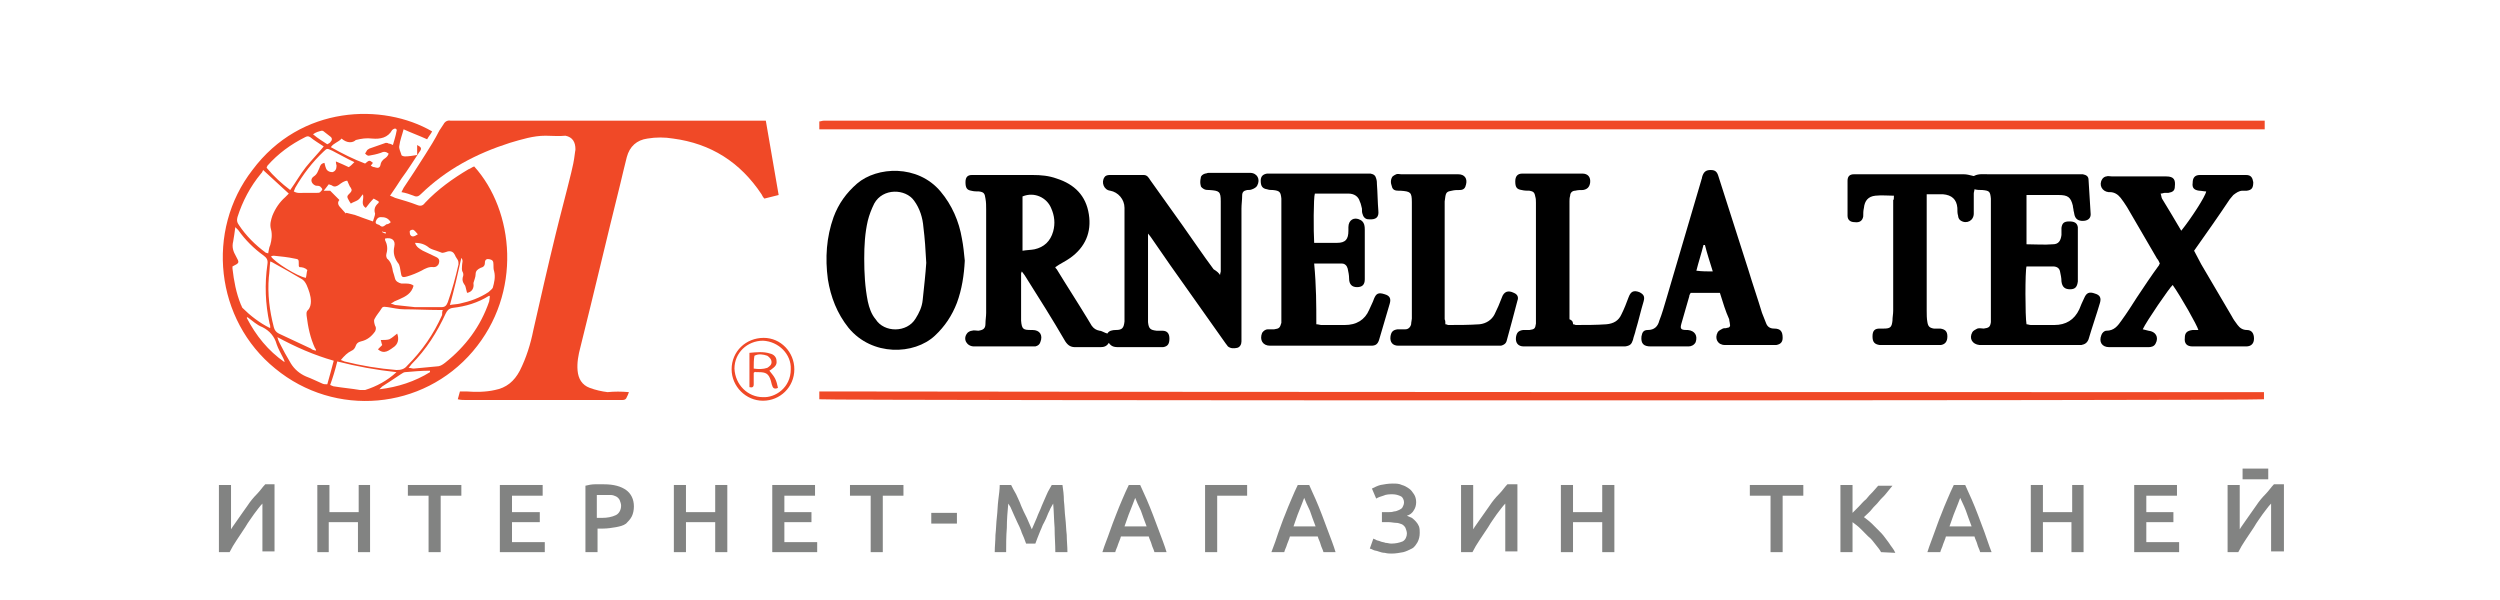
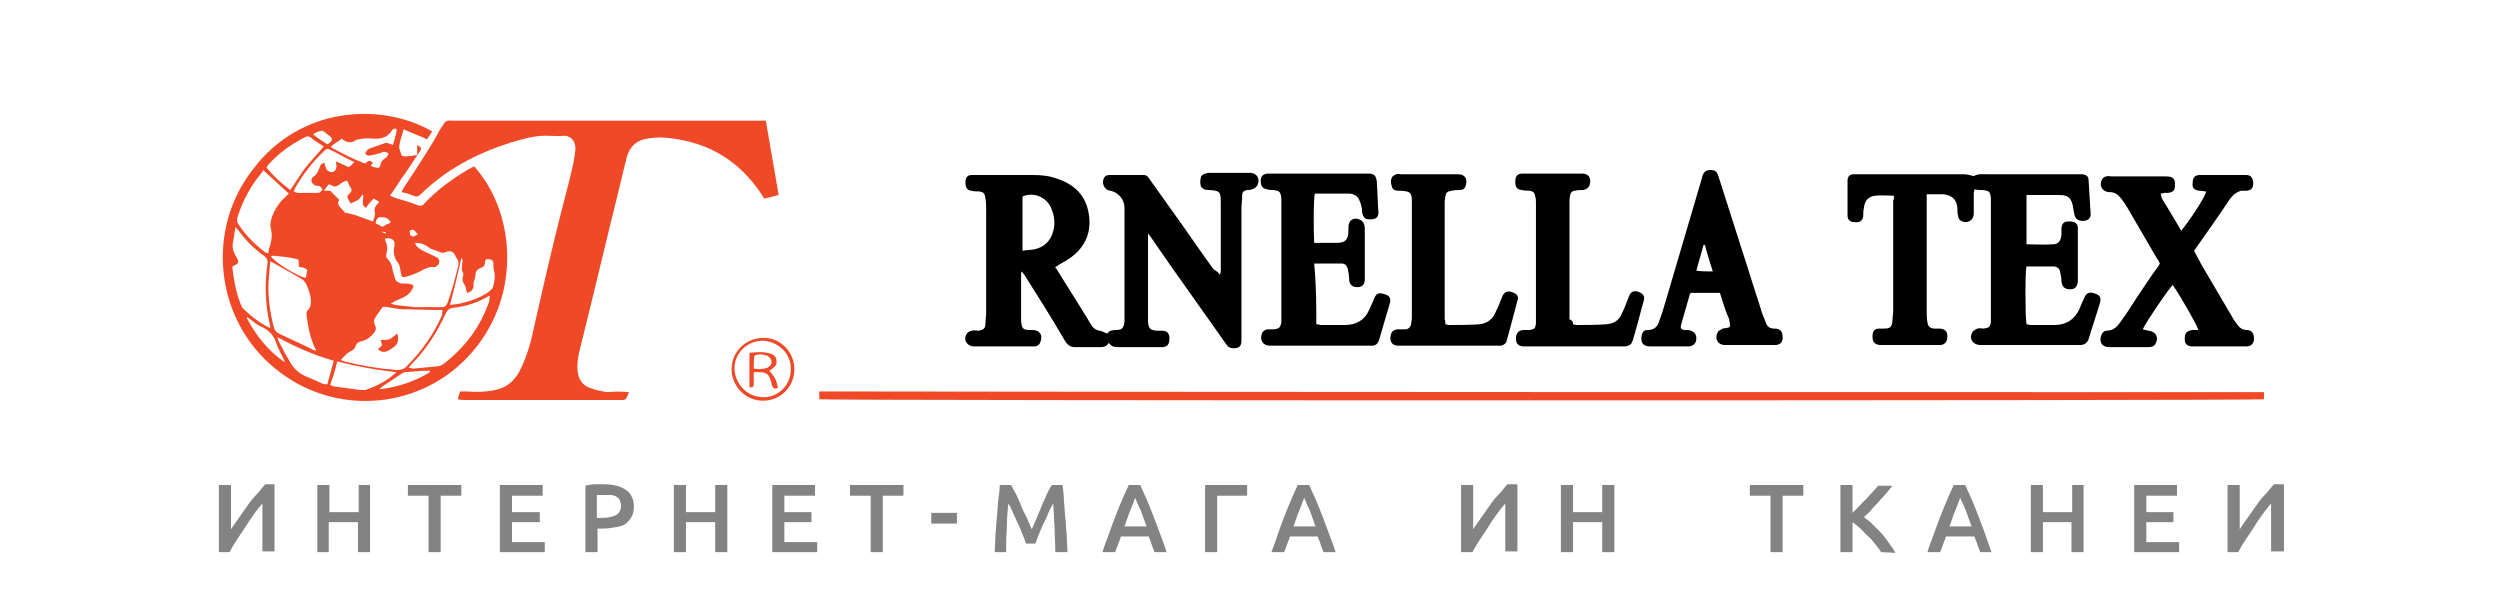
<svg xmlns="http://www.w3.org/2000/svg" width="350px" height="84px" viewBox="0 0 349 84" version="1.1">
  <g id="surface1">
    <path style=" stroke:none;fill-rule:nonzero;fill:rgb(50.98%,51.373%,50.98%);fill-opacity:1;" d="M 49.613 67.898 L 51.309 67.898 L 51.309 77.301 L 49.613 77.301 L 49.613 73.102 L 45.523 73.102 L 45.523 77.301 L 43.926 77.301 L 43.926 67.898 L 45.621 67.898 L 45.621 71.699 L 49.715 71.699 L 49.715 67.898 Z M 49.613 67.898 " />
    <path style=" stroke:none;fill-rule:nonzero;fill:rgb(50.98%,51.373%,50.98%);fill-opacity:1;" d="M 64.09 67.898 L 64.09 69.398 L 61.195 69.398 L 61.195 77.301 L 59.5 77.301 L 59.5 69.398 L 56.602 69.398 L 56.602 67.898 Z M 64.09 67.898 " />
    <path style=" stroke:none;fill-rule:nonzero;fill:rgb(50.98%,51.373%,50.98%);fill-opacity:1;" d="M 69.48 77.301 L 69.48 67.898 L 75.473 67.898 L 75.473 69.398 L 71.18 69.398 L 71.18 71.699 L 75.07 71.699 L 75.07 73.102 L 71.18 73.102 L 71.18 75.898 L 75.77 75.898 L 75.77 77.301 Z M 69.48 77.301 " />
    <path style=" stroke:none;fill-rule:nonzero;fill:rgb(50.98%,51.373%,50.98%);fill-opacity:1;" d="M 84.055 67.801 C 85.453 67.801 86.453 68.102 87.152 68.602 C 87.848 69.102 88.246 69.898 88.246 70.898 C 88.246 71.398 88.148 71.898 87.949 72.301 C 87.746 72.699 87.453 73 87.152 73.301 C 86.75 73.602 86.25 73.699 85.75 73.801 C 85.156 73.898 84.555 74 83.957 74 L 83.156 74 L 83.156 77.301 L 81.461 77.301 L 81.461 68 C 81.859 67.898 82.359 67.801 82.758 67.801 C 83.156 67.801 83.656 67.801 84.055 67.801 Z M 84.156 69.301 C 83.754 69.301 83.355 69.301 83.055 69.301 L 83.055 72.5 L 83.855 72.5 C 84.457 72.5 85.156 72.398 85.75 72.102 C 86.152 71.898 86.453 71.398 86.453 70.801 C 86.453 70.5 86.352 70.301 86.25 70 C 86.152 69.801 85.953 69.602 85.75 69.5 C 85.551 69.398 85.25 69.301 85.055 69.301 C 84.754 69.301 84.457 69.301 84.156 69.301 Z M 84.156 69.301 " />
    <path style=" stroke:none;fill-rule:nonzero;fill:rgb(50.98%,51.373%,50.98%);fill-opacity:1;" d="M 99.629 67.898 L 101.324 67.898 L 101.324 77.301 L 99.629 77.301 L 99.629 73.102 L 95.535 73.102 L 95.535 77.301 L 93.84 77.301 L 93.84 67.898 L 95.535 67.898 L 95.535 71.699 L 99.629 71.699 Z M 99.629 67.898 " />
    <path style=" stroke:none;fill-rule:nonzero;fill:rgb(50.98%,51.373%,50.98%);fill-opacity:1;" d="M 107.617 77.301 L 107.617 67.898 L 113.605 67.898 L 113.605 69.398 L 109.312 69.398 L 109.312 71.699 L 113.105 71.699 L 113.105 73.102 L 109.312 73.102 L 109.312 75.898 L 113.906 75.898 L 113.906 77.301 Z M 107.617 77.301 " />
    <path style=" stroke:none;fill-rule:nonzero;fill:rgb(50.98%,51.373%,50.98%);fill-opacity:1;" d="M 125.984 67.898 L 125.984 69.398 L 123.09 69.398 L 123.09 77.301 L 121.395 77.301 L 121.395 69.398 L 118.496 69.398 L 118.496 67.898 Z M 125.984 67.898 " />
    <path style=" stroke:none;fill-rule:nonzero;fill:rgb(50.98%,51.373%,50.98%);fill-opacity:1;" d="M 129.879 71.801 L 133.469 71.801 L 133.469 73.301 L 129.879 73.301 Z M 129.879 71.801 " />
    <path style=" stroke:none;fill-rule:nonzero;fill:rgb(50.98%,51.373%,50.98%);fill-opacity:1;" d="M 141.059 67.898 C 141.258 68.301 141.457 68.699 141.758 69.199 C 141.957 69.699 142.254 70.199 142.453 70.801 C 142.652 71.301 142.953 71.898 143.254 72.5 L 143.953 74.102 L 144.648 72.5 C 144.852 71.898 145.148 71.398 145.352 70.801 C 145.551 70.301 145.852 69.699 146.051 69.199 C 146.25 68.699 146.551 68.301 146.746 67.898 L 148.246 67.898 C 148.348 68.602 148.445 69.301 148.445 70.102 C 148.547 70.898 148.547 71.699 148.645 72.5 C 148.746 73.301 148.746 74.102 148.844 74.898 C 148.844 75.699 148.941 76.5 148.941 77.301 L 147.246 77.301 C 147.246 76.199 147.145 75.102 147.145 73.898 C 147.047 72.699 147.047 71.602 146.945 70.5 L 146.551 71.199 C 146.449 71.5 146.25 71.801 146.148 72.102 C 146.051 72.398 145.852 72.801 145.648 73.199 C 145.449 73.5 145.352 73.898 145.148 74.301 L 144.75 75.301 L 144.449 76.102 L 143.152 76.102 L 142.855 75.301 C 142.754 75 142.555 74.699 142.453 74.301 C 142.355 74 142.152 73.602 141.957 73.199 C 141.758 72.801 141.656 72.5 141.457 72.102 L 141.059 71.199 C 140.957 70.898 140.758 70.699 140.656 70.5 C 140.559 71.602 140.457 72.699 140.457 73.898 C 140.359 75.102 140.359 76.199 140.359 77.301 L 138.762 77.301 C 138.762 76.5 138.863 75.699 138.863 74.898 C 138.961 74.102 138.961 73.199 139.062 72.398 C 139.16 71.602 139.16 70.801 139.262 70 C 139.363 69.199 139.461 68.5 139.461 67.898 Z M 141.059 67.898 " />
    <path style=" stroke:none;fill-rule:nonzero;fill:rgb(50.98%,51.373%,50.98%);fill-opacity:1;" d="M 161.121 77.301 C 161.023 76.898 160.824 76.602 160.723 76.199 C 160.621 75.801 160.422 75.5 160.324 75.102 L 156.43 75.102 C 156.332 75.5 156.129 75.898 156.031 76.199 C 155.93 76.602 155.73 76.898 155.633 77.301 L 153.836 77.301 C 154.133 76.301 154.535 75.398 154.836 74.5 C 155.133 73.699 155.434 72.801 155.73 72.102 C 156.031 71.301 156.332 70.602 156.629 69.898 C 156.93 69.199 157.23 68.5 157.531 67.898 L 159.125 67.898 C 159.426 68.602 159.727 69.199 160.027 69.898 C 160.324 70.602 160.621 71.301 160.922 72.102 C 161.223 72.898 161.523 73.699 161.824 74.5 C 162.121 75.301 162.52 76.301 162.82 77.301 Z M 158.426 69.699 C 158.227 70.199 158.027 70.801 157.73 71.5 C 157.43 72.199 157.23 72.898 156.93 73.699 L 160.027 73.699 C 159.727 72.898 159.426 72.102 159.227 71.5 C 158.828 70.699 158.625 70.199 158.426 69.699 Z M 158.426 69.699 " />
    <path style=" stroke:none;fill-rule:nonzero;fill:rgb(50.98%,51.373%,50.98%);fill-opacity:1;" d="M 169.906 77.301 L 168.211 77.301 L 168.211 67.898 L 174.098 67.898 L 174.098 69.398 L 169.906 69.398 Z M 169.906 77.301 " />
    <path style=" stroke:none;fill-rule:nonzero;fill:rgb(50.98%,51.373%,50.98%);fill-opacity:1;" d="M 184.785 77.301 C 184.684 76.898 184.484 76.602 184.383 76.199 C 184.285 75.801 184.082 75.5 183.984 75.102 L 180.09 75.102 C 179.992 75.5 179.793 75.898 179.691 76.199 C 179.59 76.602 179.391 76.898 179.293 77.301 L 177.496 77.301 C 177.895 76.301 178.195 75.398 178.492 74.5 C 178.793 73.699 179.09 72.801 179.391 72.102 C 179.691 71.301 179.992 70.602 180.293 69.898 C 180.59 69.199 180.887 68.5 181.188 67.898 L 182.789 67.898 C 183.082 68.602 183.383 69.199 183.684 69.898 C 183.984 70.602 184.285 71.301 184.582 72.102 C 184.883 72.898 185.18 73.699 185.48 74.5 C 185.781 75.301 186.18 76.301 186.48 77.301 Z M 182.086 69.699 C 181.887 70.199 181.688 70.801 181.387 71.5 C 181.086 72.199 180.887 72.898 180.59 73.699 L 183.684 73.699 C 183.383 72.898 183.082 72.102 182.887 71.5 C 182.488 70.699 182.289 70.199 182.086 69.699 Z M 182.086 69.699 " />
-     <path style=" stroke:none;fill-rule:nonzero;fill:rgb(50.98%,51.373%,50.98%);fill-opacity:1;" d="M 193.867 71.699 C 194.168 71.699 194.363 71.699 194.664 71.602 C 194.863 71.602 195.164 71.5 195.363 71.398 C 195.562 71.301 195.766 71.199 195.863 71 C 195.965 70.801 196.062 70.602 196.062 70.301 C 196.062 70 195.863 69.602 195.664 69.5 C 195.266 69.301 194.863 69.199 194.465 69.199 C 194.066 69.199 193.566 69.199 193.168 69.398 C 192.867 69.5 192.469 69.602 192.168 69.801 L 191.57 68.398 C 191.973 68.199 192.367 68 192.77 67.898 C 193.27 67.801 193.867 67.699 194.465 67.699 C 194.965 67.699 195.363 67.699 195.766 67.898 C 196.164 68 196.465 68.199 196.762 68.398 C 197.059 68.602 197.262 68.898 197.461 69.199 C 197.66 69.5 197.762 69.898 197.762 70.301 C 197.762 70.699 197.66 71.102 197.461 71.398 C 197.262 71.801 196.859 72.102 196.465 72.199 C 196.66 72.301 196.961 72.398 197.16 72.5 C 197.559 72.801 197.961 73.199 198.16 73.699 C 198.262 74 198.262 74.301 198.262 74.602 C 198.262 75.102 198.16 75.5 197.961 75.898 C 197.762 76.199 197.559 76.602 197.16 76.801 C 196.762 77 196.363 77.199 195.965 77.301 C 195.465 77.398 194.863 77.5 194.363 77.5 C 194.066 77.5 193.77 77.5 193.367 77.398 C 193.066 77.398 192.77 77.301 192.469 77.199 C 192.27 77.102 191.973 77.102 191.773 77 C 191.57 76.898 191.371 76.801 191.273 76.801 L 191.773 75.398 C 191.871 75.5 192.066 75.5 192.168 75.602 C 192.367 75.699 192.566 75.699 192.77 75.801 C 192.969 75.898 193.27 75.898 193.469 76 C 193.77 76 193.969 76.102 194.266 76.102 C 194.863 76.102 195.363 76 195.863 75.801 C 196.266 75.602 196.465 75.102 196.465 74.699 C 196.465 74.398 196.363 74.199 196.266 73.898 C 196.164 73.699 195.965 73.5 195.766 73.398 C 195.465 73.301 195.266 73.199 194.965 73.199 C 194.664 73.199 194.266 73.102 193.969 73.102 L 192.969 73.102 L 192.969 71.699 Z M 193.867 71.699 " />
    <path style=" stroke:none;fill-rule:nonzero;fill:rgb(50.98%,51.373%,50.98%);fill-opacity:1;" d="M 204.047 77.301 L 204.047 67.898 L 205.746 67.898 L 205.746 74.102 C 206.043 73.602 206.445 73.102 206.844 72.5 C 207.246 71.898 207.645 71.398 208.039 70.801 C 208.441 70.199 208.84 69.699 209.34 69.199 C 209.84 68.699 210.141 68.199 210.535 67.801 L 211.938 67.801 L 211.938 77.199 L 210.238 77.199 L 210.238 70.5 C 209.84 70.898 209.441 71.5 209.039 72 C 208.641 72.602 208.242 73.102 207.844 73.801 C 207.445 74.398 207.043 75 206.645 75.602 C 206.246 76.199 205.945 76.699 205.645 77.301 Z M 204.047 77.301 " />
    <path style=" stroke:none;fill-rule:nonzero;fill:rgb(50.98%,51.373%,50.98%);fill-opacity:1;" d="M 223.812 67.898 L 225.512 67.898 L 225.512 77.301 L 223.812 77.301 L 223.812 73.102 L 219.723 73.102 L 219.723 77.301 L 218.023 77.301 L 218.023 67.898 L 219.723 67.898 L 219.723 71.699 L 223.812 71.699 Z M 223.812 67.898 " />
    <path style=" stroke:none;fill-rule:nonzero;fill:rgb(50.98%,51.373%,50.98%);fill-opacity:1;" d="M 251.965 67.898 L 251.965 69.398 L 249.07 69.398 L 249.07 77.301 L 247.375 77.301 L 247.375 69.398 L 244.477 69.398 L 244.477 67.898 Z M 251.965 67.898 " />
    <path style=" stroke:none;fill-rule:nonzero;fill:rgb(50.98%,51.373%,50.98%);fill-opacity:1;" d="M 262.848 77.301 C 262.648 76.898 262.352 76.602 262.051 76.199 C 261.75 75.801 261.449 75.398 261.051 75.102 C 260.652 74.699 260.352 74.398 259.953 74 C 259.656 73.699 259.254 73.398 258.855 73.102 L 258.855 77.301 L 257.16 77.301 L 257.16 67.898 L 258.855 67.898 L 258.855 71.801 C 259.156 71.5 259.453 71.199 259.754 70.898 C 260.055 70.602 260.352 70.199 260.75 69.898 C 261.051 69.5 261.352 69.199 261.652 68.898 C 261.949 68.602 262.152 68.301 262.445 68 L 264.445 68 C 264.148 68.398 263.848 68.699 263.547 69.102 C 263.246 69.5 262.848 69.801 262.547 70.199 C 262.25 70.602 261.852 70.898 261.551 71.301 C 261.25 71.699 260.852 72 260.449 72.398 C 260.852 72.699 261.25 73 261.652 73.398 C 262.051 73.801 262.445 74.199 262.848 74.602 C 263.246 75 263.547 75.5 263.945 76 C 264.246 76.5 264.648 76.898 264.844 77.398 Z M 262.848 77.301 " />
    <path style=" stroke:none;fill-rule:nonzero;fill:rgb(50.98%,51.373%,50.98%);fill-opacity:1;" d="M 276.723 77.301 C 276.625 76.898 276.422 76.602 276.324 76.199 C 276.223 75.801 276.027 75.5 275.926 75.102 L 271.93 75.102 C 271.832 75.5 271.633 75.898 271.531 76.199 C 271.434 76.602 271.234 76.898 271.137 77.301 L 269.336 77.301 C 269.637 76.301 270.035 75.398 270.336 74.5 C 270.637 73.699 270.934 72.801 271.234 72.102 C 271.531 71.301 271.832 70.602 272.133 69.898 C 272.43 69.199 272.73 68.5 273.031 67.898 L 274.629 67.898 C 274.926 68.602 275.227 69.199 275.527 69.898 C 275.828 70.602 276.125 71.301 276.422 72.102 C 276.723 72.898 277.023 73.699 277.324 74.5 C 277.625 75.301 277.922 76.301 278.324 77.301 Z M 273.926 69.699 C 273.73 70.199 273.531 70.801 273.23 71.5 C 272.93 72.199 272.73 72.898 272.43 73.699 L 275.527 73.699 C 275.227 72.898 274.926 72.102 274.727 71.5 C 274.426 70.699 274.129 70.199 273.926 69.699 Z M 273.926 69.699 " />
    <path style=" stroke:none;fill-rule:nonzero;fill:rgb(50.98%,51.373%,50.98%);fill-opacity:1;" d="M 289.504 67.898 L 291.199 67.898 L 291.199 77.301 L 289.504 77.301 L 289.504 73.102 L 285.508 73.102 L 285.508 77.301 L 283.812 77.301 L 283.812 67.898 L 285.508 67.898 L 285.508 71.699 L 289.605 71.699 L 289.605 67.898 Z M 289.504 67.898 " />
    <path style=" stroke:none;fill-rule:nonzero;fill:rgb(50.98%,51.373%,50.98%);fill-opacity:1;" d="M 30.148 77.301 L 30.148 67.898 L 31.844 67.898 L 31.844 74.102 C 32.145 73.602 32.547 73.102 32.945 72.5 C 33.34 71.898 33.742 71.398 34.141 70.801 C 34.543 70.199 34.941 69.699 35.438 69.199 C 35.938 68.699 36.238 68.199 36.637 67.801 L 37.934 67.801 L 37.934 77.199 L 36.238 77.199 L 36.238 70.5 C 35.836 70.898 35.438 71.5 35.043 72 C 34.641 72.602 34.242 73.102 33.84 73.801 C 33.441 74.398 33.043 75 32.645 75.602 C 32.246 76.199 31.945 76.699 31.645 77.301 Z M 30.148 77.301 " />
    <path style=" stroke:none;fill-rule:nonzero;fill:rgb(50.98%,51.373%,50.98%);fill-opacity:1;" d="M 298.289 77.301 L 298.289 67.898 L 304.277 67.898 L 304.277 69.398 L 299.984 69.398 L 299.984 71.699 L 303.777 71.699 L 303.777 73.102 L 299.984 73.102 L 299.984 75.898 L 304.578 75.898 L 304.578 77.301 Z M 298.289 77.301 " />
    <path style=" stroke:none;fill-rule:nonzero;fill:rgb(50.98%,51.373%,50.98%);fill-opacity:1;" d="M 311.363 77.301 L 311.363 67.898 L 313.062 67.898 L 313.062 74.102 C 313.359 73.602 313.762 73.102 314.16 72.5 C 314.562 71.898 314.957 71.398 315.355 70.801 C 315.758 70.199 316.156 69.699 316.656 69.199 C 317.152 68.699 317.453 68.199 317.852 67.801 L 319.25 67.801 L 319.25 77.199 L 317.453 77.199 L 317.453 70.5 C 317.055 70.898 316.656 71.5 316.258 72 C 315.855 72.602 315.457 73.102 315.059 73.801 C 314.66 74.398 314.262 75 313.859 75.602 C 313.461 76.199 313.16 76.699 312.859 77.301 Z M 311.363 77.301 " />
-     <path style=" stroke:none;fill-rule:nonzero;fill:rgb(50.98%,51.373%,50.98%);fill-opacity:1;" d="M 313.461 65.602 L 317.055 65.602 L 317.055 67.102 L 313.461 67.102 Z M 313.461 65.602 " />
    <path style=" stroke:none;fill-rule:nonzero;fill:rgb(94.118%,28.627%,15.294%);fill-opacity:1;" d="M 60 18.398 C 59.797 18.801 59.5 19.102 59.297 19.5 C 58.199 19 57.102 18.602 56.004 18.102 C 55.801 18.898 55.508 19.602 55.406 20.398 C 55.305 20.801 55.605 21.301 55.703 21.699 C 55.703 21.801 56.004 21.898 56.203 21.898 C 56.703 21.898 57.301 21.801 57.902 21.699 C 57.902 21.199 57.902 20.801 57.902 20.301 C 58.5 20.602 58.598 20.801 58.199 21.301 C 57.402 22.5 56.602 23.801 55.703 25 C 55.207 25.801 54.707 26.5 54.105 27.398 C 54.406 27.5 54.605 27.602 54.805 27.699 C 55.801 28 56.902 28.301 57.902 28.699 C 58.398 28.898 58.699 28.801 59 28.398 C 60.793 26.5 62.891 25 65.086 23.699 C 65.387 23.602 65.586 23.398 65.887 23.301 C 71.48 29.5 72.676 41 65.688 49.199 C 58.699 57.398 46.422 58.5 38.035 51.602 C 29.648 44.801 28.254 32.301 34.84 23.801 C 41.629 14.699 53.109 14.398 60 18.398 Z M 61.496 43.398 C 61.195 43.398 61.094 43.398 60.895 43.398 C 59.297 43.398 57.602 43.301 56.004 43.301 C 55.305 43.301 54.508 43.102 53.805 43 C 53.508 43 53.109 42.801 52.91 43.199 C 52.609 43.699 52.211 44.102 51.91 44.699 C 51.809 44.898 51.91 45.301 52.012 45.602 C 52.211 45.898 52.109 46.199 52.012 46.398 C 51.512 47.102 50.914 47.602 50.016 47.801 C 49.613 47.898 49.414 48.102 49.312 48.398 C 49.215 48.699 49.016 49 48.719 49.102 C 48.117 49.398 47.719 49.801 47.219 50.398 C 47.418 50.5 47.52 50.5 47.719 50.602 C 50.113 51.199 52.512 51.602 55.008 51.801 C 55.605 51.801 56.102 51.699 56.504 51.199 C 58.598 49.102 60.199 46.801 61.395 44.102 C 61.395 43.801 61.395 43.602 61.496 43.398 Z M 43.727 49.102 C 43.727 48.898 43.727 48.801 43.625 48.801 C 42.926 47.301 42.625 45.801 42.426 44.199 C 42.426 43.898 42.324 43.699 42.625 43.398 C 42.926 43.102 43.027 42.602 43.027 42.199 C 43.027 41.398 42.727 40.602 42.426 39.898 C 42.227 39.5 42.031 39.199 41.629 39 C 40.43 38.301 39.234 37.602 37.934 36.898 C 37.734 36.801 37.633 36.699 37.336 36.602 C 37.238 37.398 37.238 38.102 37.137 38.801 C 36.938 41.199 37.238 43.5 37.832 45.801 C 37.934 46.199 38.133 46.5 38.535 46.699 C 40.031 47.398 41.531 48.102 43.027 48.801 C 43.227 49 43.426 49 43.727 49.102 Z M 57.602 34 C 57.801 34.602 58.199 34.801 58.699 35.102 C 59.297 35.398 60 35.699 60.594 36 C 60.996 36.199 61.094 36.5 60.895 37 C 60.695 37.301 60.496 37.398 60.199 37.398 C 59.598 37.301 59 37.602 58.5 37.898 C 57.902 38.199 57.203 38.5 56.504 38.699 C 55.801 38.898 55.703 38.801 55.605 38.102 C 55.508 37.699 55.508 37.102 55.207 36.801 C 54.707 36.102 54.508 35.398 54.707 34.5 C 54.906 33.602 54.305 33.199 53.406 33.398 C 53.406 33.5 53.406 33.602 53.406 33.602 C 53.707 34.199 53.805 34.801 53.605 35.5 C 53.508 35.801 53.605 36.199 53.805 36.301 C 54.305 36.801 54.406 37.398 54.508 38 C 54.605 38.301 54.707 38.602 54.805 39 C 54.906 39.398 55.305 39.602 55.703 39.699 C 55.902 39.699 56.203 39.699 56.402 39.699 C 56.801 39.699 57.203 39.801 57.402 40 C 57.102 41.102 56.301 41.5 55.406 41.898 C 55.207 42 54.906 42.102 54.707 42.199 C 54.605 42.301 54.406 42.398 54.207 42.5 C 54.508 42.602 54.605 42.602 54.805 42.699 C 55.703 42.801 56.703 42.898 57.602 43 C 58.797 43 60.098 43 61.293 43 C 61.793 43 61.996 42.801 62.195 42.301 C 62.789 40.602 63.289 38.801 63.691 37 C 63.691 36.801 63.691 36.602 63.59 36.398 C 63.492 36.199 63.289 36 63.191 35.699 C 62.992 35.301 62.691 35.102 62.195 35.199 C 61.895 35.301 61.594 35.398 61.395 35.398 C 61.094 35.301 60.895 35.199 60.594 35.102 C 60.293 35 59.898 34.898 59.598 34.699 C 59 34.199 58.398 34 57.602 34 Z M 68.082 41.5 C 68.082 41.5 67.984 41.398 67.984 41.398 C 66.387 42.398 64.691 42.898 62.891 43.102 C 62.293 43.199 62.094 43.5 61.895 43.898 C 60.695 46.5 59.199 48.898 57.102 51 C 57.004 51.102 56.902 51.301 56.703 51.5 C 57.004 51.5 57.203 51.602 57.402 51.602 C 58.5 51.5 59.5 51.398 60.594 51.301 C 61.094 51.301 61.395 51.102 61.793 50.801 C 64.691 48.5 66.785 45.699 67.984 42.199 C 67.984 42 68.082 41.699 68.082 41.5 Z M 32.047 37.301 C 32.047 37.398 32.047 37.5 32.047 37.602 C 32.246 39.301 32.547 41 33.242 42.699 C 33.34 42.801 33.34 43 33.441 43.102 C 34.543 44.199 35.836 45.199 37.238 45.898 C 37.238 45.898 37.238 45.898 37.336 45.898 C 37.336 45.699 37.336 45.5 37.238 45.301 C 36.637 42.5 36.539 39.801 36.938 37 C 37.039 36.398 36.836 36.102 36.438 35.801 C 35.043 34.801 33.84 33.602 32.844 32.199 C 32.746 32.102 32.645 32 32.445 31.801 C 32.344 32.602 32.246 33.199 32.145 33.801 C 31.945 34.602 32.145 35.199 32.547 35.898 C 33.043 36.801 33.043 36.801 32.047 37.301 Z M 37.039 35.5 C 37.137 35.102 37.137 34.699 37.336 34.301 C 37.535 33.602 37.633 32.801 37.438 32.102 C 37.238 31.398 37.438 30.801 37.633 30.199 C 38.035 29.199 38.633 28.301 39.434 27.602 C 39.633 27.398 39.734 27.301 39.93 27.102 C 38.734 26 37.633 25 36.336 23.801 C 36.238 24 36.238 24.102 36.039 24.301 C 34.543 26.102 33.441 28.199 32.746 30.398 C 32.645 30.801 32.645 31.102 32.945 31.5 C 33.941 33 35.238 34.301 36.738 35.398 C 36.836 35.398 36.938 35.398 37.039 35.5 Z M 40.129 26.602 C 40.93 25.5 41.531 24.398 42.324 23.398 C 43.125 22.398 44.027 21.5 44.82 20.5 C 44.227 20.102 43.527 19.699 42.926 19.199 C 42.625 19 42.426 19.102 42.227 19.199 C 40.23 20.199 38.434 21.5 36.938 23.199 C 36.938 23.301 36.836 23.301 36.836 23.5 C 37.832 24.699 38.934 25.699 40.129 26.602 Z M 55.008 52.102 C 52.211 51.801 49.414 51.301 46.719 50.602 C 46.422 51.801 46.121 52.801 45.723 53.898 C 46.023 54 46.121 54.102 46.32 54.102 C 47.52 54.301 48.719 54.398 49.914 54.602 C 50.113 54.602 50.414 54.602 50.613 54.602 C 52.211 54.102 53.707 53.301 55.008 52.102 Z M 46.223 50.5 C 43.426 49.699 40.93 48.602 38.332 47.199 C 38.434 47.602 38.535 47.801 38.633 48 C 39.133 49 39.633 49.898 40.23 50.898 C 40.73 51.699 41.43 52.301 42.324 52.699 C 43.125 53 43.926 53.398 44.621 53.699 C 44.82 53.801 45.023 53.801 45.32 53.801 C 45.621 52.699 45.922 51.699 46.223 50.5 Z M 62.492 42.699 C 62.992 42.602 63.492 42.602 63.891 42.5 C 65.285 42.199 66.688 41.699 67.883 40.898 C 68.082 40.699 68.383 40.5 68.484 40.301 C 68.684 39.602 68.883 38.801 68.684 38 C 68.582 37.699 68.582 37.398 68.582 37 C 68.582 36.602 68.484 36.398 68.082 36.301 C 67.684 36.199 67.383 36.301 67.383 36.801 C 67.383 37.199 67.184 37.398 66.785 37.5 C 66.387 37.699 66.086 37.898 66.086 38.398 C 66.086 38.801 65.887 39.199 65.785 39.602 C 65.785 39.602 65.785 39.602 65.785 39.699 C 65.887 40.301 65.586 40.898 64.887 41 C 64.887 40.898 64.785 40.699 64.785 40.602 C 64.691 40.301 64.691 40 64.492 39.801 C 64.289 39.5 64.191 39.199 64.289 38.801 C 64.391 38.602 64.391 38.301 64.289 38.102 C 64.09 37.801 64.191 37.5 64.191 37.102 C 64.191 36.801 64.391 36.5 64.09 36.102 C 63.59 38.398 63.09 40.5 62.492 42.699 Z M 47.316 19.398 C 46.918 19.898 46.223 20 45.82 20.602 C 47.418 21.5 49.016 22.301 50.613 22.898 C 51.211 22.398 51.211 22.398 51.711 22.801 C 51.609 22.898 51.512 23.102 51.41 23.199 C 51.609 23.301 51.711 23.398 51.91 23.398 C 52.512 23.602 52.711 23.5 52.809 22.898 C 52.91 22.602 53.012 22.5 53.211 22.301 C 53.508 22.102 53.805 21.898 53.906 21.5 C 53.508 21.199 53.211 21.199 52.809 21.398 C 52.211 21.602 51.711 21.699 51.113 21.801 C 50.914 21.801 50.715 21.602 50.613 21.5 C 50.715 21.301 50.812 21.199 50.914 21 C 51.016 20.898 51.113 20.898 51.211 20.801 C 52.012 20.5 52.711 20.301 53.508 20 C 53.605 20 53.805 20 53.906 20.102 C 54.105 20.102 54.305 20.199 54.508 20.301 C 54.707 19.602 54.906 19 55.008 18.398 C 55.105 18.199 55.008 18 54.805 18 C 54.707 18 54.508 18.102 54.406 18.199 C 53.805 19.301 52.711 19.5 51.609 19.398 C 50.812 19.301 50.113 19.398 49.312 19.602 C 48.914 20 48.117 20.102 47.316 19.398 Z M 49.113 22.699 C 48.02 22.199 47.02 21.602 46.023 21.102 C 45.32 20.801 45.32 20.699 44.82 21.199 C 43.227 22.699 41.93 24.398 40.828 26.301 C 40.73 26.5 40.73 26.602 40.629 26.801 C 41.129 27.102 41.629 27 42.031 27 C 42.625 27 43.227 27 43.824 27 C 44.027 27 44.227 27 44.32 26.898 C 44.422 26.801 44.621 26.602 44.621 26.5 C 44.621 26.398 44.422 26.199 44.32 26.102 C 44.125 26 43.926 26 43.727 26 C 43.125 25.801 42.824 25.102 43.426 24.699 C 43.926 24.398 44.027 23.898 44.227 23.5 C 44.32 23.199 44.422 22.898 44.922 22.801 C 45.023 23.102 45.023 23.301 45.121 23.5 C 45.223 23.898 45.621 24.102 46.023 24.102 C 46.422 24 46.617 23.699 46.617 23.199 C 46.617 23.102 46.523 22.898 46.523 22.602 C 47.219 22.898 47.719 23.102 48.316 23.398 C 48.52 23.301 48.816 23 49.113 22.699 Z M 48.117 25.301 C 47.719 25.301 47.316 25.602 46.918 25.898 C 46.617 26.102 46.32 26.199 46.023 26 C 45.922 25.898 45.723 25.898 45.523 25.801 C 45.32 26.102 45.121 26.301 44.82 26.699 C 45.32 26.699 45.523 26.699 45.723 26.699 C 46.223 27.199 46.617 27.602 47.02 28 C 46.719 28.301 46.816 28.699 47.117 29 C 47.418 29.301 47.617 29.602 47.918 29.898 C 47.918 29.898 47.918 29.801 48.02 29.801 C 48.418 29.898 48.816 30 49.215 30.102 C 50.016 30.398 50.812 30.699 51.711 31 C 51.809 30.602 52.012 30.199 52.012 29.898 C 51.809 29.301 52.012 28.801 52.512 28.398 C 52.512 28.398 52.512 28.301 52.512 28.199 C 52.309 28.102 52.211 28 51.809 27.801 C 51.41 28.199 51.016 28.699 50.715 29.102 C 49.914 28.602 50.516 27.898 50.312 27.199 C 50.016 27.5 49.914 27.801 49.613 28 C 49.312 28.199 48.914 28.301 48.617 28.5 C 48.52 28.398 48.52 28.301 48.418 28.199 C 48.02 27.5 48.02 27.5 48.52 27 C 48.719 26.801 48.816 26.602 48.617 26.301 C 48.418 26.102 48.316 25.699 48.117 25.301 Z M 34.141 44.398 C 34.141 44.398 34.043 44.5 34.043 44.5 C 35.336 47 37.039 49.102 39.332 50.699 C 39.332 50.5 39.234 50.301 39.133 50.102 C 38.832 49.5 38.434 48.801 38.234 48.199 C 37.934 47.102 37.238 46.301 36.238 45.801 C 35.438 45.5 34.84 44.898 34.141 44.398 Z M 41.43 37.398 C 41.328 37.301 41.328 37.199 41.328 37.199 C 41.328 37.102 41.328 37 41.328 37 C 41.328 36.301 41.328 36.301 40.73 36.199 C 39.828 36 38.832 35.898 37.832 35.801 C 37.734 35.801 37.633 35.801 37.438 35.898 C 37.934 36.699 41.129 38.699 42.324 38.898 C 42.426 38.5 42.426 38.102 42.527 37.801 C 42.227 37.5 41.828 37.398 41.43 37.398 Z M 59.699 52.102 C 59.699 52 59.699 52 59.699 51.898 C 58.5 51.898 57.402 52 56.203 52.102 C 56.004 52.102 55.801 52.301 55.605 52.398 C 54.707 53 53.805 53.602 53.012 54.102 C 52.91 54.199 52.809 54.301 52.609 54.5 C 55.207 54.199 57.602 53.398 59.699 52.102 Z M 45.32 20.199 C 45.523 20.102 45.723 20 45.82 19.801 C 46.023 19.602 46.023 19.301 45.723 19.102 C 45.422 18.898 45.121 18.602 44.82 18.398 C 44.723 18.301 44.621 18.301 44.523 18.301 C 44.125 18.398 43.727 18.5 43.324 18.801 C 44.027 19.398 44.723 19.801 45.32 20.199 Z M 54.207 31.102 C 53.805 30.5 53.406 30.398 52.809 30.398 C 52.41 30.398 52.211 30.699 52.109 31 C 52.012 31.398 52.41 31.398 52.609 31.5 C 53.012 31.898 53.211 31.699 53.605 31.398 C 53.805 31.398 54.008 31.301 54.207 31.102 Z M 58 32.801 C 57.801 32.602 57.602 32.301 57.402 32.199 C 57.301 32.102 57.004 32.199 56.902 32.301 C 56.801 32.398 56.902 32.602 56.902 32.801 C 57.102 33.199 57.402 33.199 58 32.801 Z M 53.508 32.699 C 53.508 32.602 53.508 32.602 53.508 32.5 C 53.309 32.5 53.211 32.5 53.012 32.398 C 53.012 32.398 53.012 32.5 53.012 32.5 C 53.211 32.602 53.406 32.699 53.508 32.699 Z M 53.508 32.699 " />
    <path style=" stroke:none;fill-rule:nonzero;fill:rgb(0%,0%,0%);fill-opacity:1;" d="M 170.309 38.5 C 170.309 38.301 170.406 38.102 170.406 38 C 170.406 34.699 170.406 31.5 170.406 28.199 C 170.406 26.801 170.207 26.699 168.812 26.602 C 168.609 26.602 168.312 26.602 168.109 26.5 C 167.91 26.398 167.609 26.199 167.609 26 C 167.512 25.699 167.512 25.301 167.609 24.898 C 167.609 24.602 167.91 24.398 168.211 24.301 C 168.41 24.301 168.512 24.199 168.711 24.199 C 170.605 24.199 172.602 24.199 174.5 24.199 C 175.5 24.199 176 25.102 175.5 26 C 175.398 26.199 175.098 26.398 174.801 26.5 C 174.598 26.602 174.301 26.602 174.098 26.602 C 173.602 26.699 173.402 26.898 173.402 27.398 C 173.402 28 173.305 28.602 173.305 29.199 C 173.305 35.102 173.305 41.102 173.305 47 C 173.305 47.301 173.305 47.5 173.305 47.801 C 173.305 48.199 173.102 48.602 172.703 48.699 C 172.203 48.801 171.805 48.801 171.406 48.5 C 171.309 48.398 171.207 48.199 171.105 48.102 C 168.512 44.398 165.914 40.801 163.32 37.102 C 162.422 35.801 161.523 34.5 160.621 33.199 C 160.523 33.102 160.422 32.898 160.223 32.699 C 160.223 33 160.223 33.199 160.223 33.398 C 160.223 36.898 160.223 40.398 160.223 43.898 C 160.223 44.301 160.223 44.699 160.223 45.102 C 160.324 46 160.523 46.199 161.422 46.301 C 161.723 46.301 162.023 46.301 162.223 46.301 C 162.918 46.301 163.219 46.699 163.219 47.398 C 163.219 48.102 163.02 48.5 162.324 48.602 C 162.023 48.602 161.723 48.602 161.422 48.602 C 159.727 48.602 158.027 48.602 156.23 48.602 C 155.633 48.602 155.133 48.602 154.734 48 C 154.434 48.5 154.035 48.602 153.535 48.602 C 152.34 48.602 151.238 48.602 150.043 48.602 C 149.441 48.602 149.043 48.398 148.645 47.801 C 146.848 44.699 144.949 41.699 143.055 38.699 C 142.953 38.5 142.754 38.301 142.555 38 C 142.453 38.199 142.453 38.301 142.453 38.301 C 142.453 40.398 142.453 42.5 142.453 44.602 C 142.453 44.699 142.453 44.801 142.453 44.898 C 142.555 46.102 142.754 46.199 143.855 46.199 C 143.953 46.199 144.055 46.199 144.055 46.199 C 145.051 46.199 145.551 46.898 145.148 47.898 C 145.051 48.199 144.852 48.398 144.449 48.5 C 144.254 48.5 143.953 48.5 143.754 48.5 C 141.156 48.5 138.66 48.5 136.066 48.5 C 135.965 48.5 135.867 48.5 135.867 48.5 C 134.871 48.5 134.27 47.5 134.871 46.699 C 134.969 46.5 135.367 46.301 135.566 46.301 C 135.867 46.199 136.164 46.301 136.465 46.301 C 137.164 46.199 137.465 46 137.465 45.301 C 137.465 44.801 137.562 44.301 137.562 43.801 C 137.562 39 137.562 34.199 137.562 29.301 C 137.562 28.801 137.562 28.301 137.465 27.801 C 137.367 27.102 137.266 26.898 136.566 26.801 C 136.164 26.801 135.867 26.801 135.465 26.699 C 134.871 26.602 134.668 26.301 134.668 25.5 C 134.668 24.801 134.969 24.5 135.566 24.5 C 135.766 24.5 135.965 24.5 136.066 24.5 C 138.762 24.5 141.359 24.5 144.055 24.5 C 145.25 24.5 146.352 24.602 147.445 25 C 149.941 25.801 151.539 27.398 151.938 30 C 152.34 32.5 151.438 34.602 149.344 36.102 C 148.645 36.602 147.945 36.898 147.246 37.398 C 147.246 37.5 147.348 37.602 147.445 37.699 C 148.844 40 150.344 42.301 151.738 44.602 C 151.938 44.898 152.137 45.301 152.34 45.602 C 152.637 46 152.938 46.199 153.434 46.301 C 153.734 46.301 154.133 46.602 154.535 46.699 C 154.734 46.301 155.234 46.199 155.73 46.199 C 156.629 46.199 156.832 45.898 156.93 45 C 156.93 44.602 156.93 44.199 156.93 43.801 C 156.93 38.898 156.93 34 156.93 29.102 C 156.93 27.898 156.031 26.898 154.934 26.699 C 154.035 26.602 153.633 25.5 154.133 24.801 C 154.234 24.602 154.535 24.5 154.836 24.5 C 156.43 24.5 158.027 24.5 159.625 24.5 C 160.125 24.5 160.324 24.898 160.523 25.199 C 162.023 27.301 163.52 29.398 165.016 31.5 C 166.516 33.602 167.91 35.699 169.406 37.699 C 169.906 38 170.105 38.199 170.309 38.5 Z M 142.652 35.102 C 143.254 35 143.855 35 144.352 34.898 C 145.648 34.602 146.551 33.801 146.945 32.398 C 147.246 31.301 147.145 30.199 146.645 29.102 C 146.051 27.699 144.352 26.801 142.652 27.5 C 142.652 30 142.652 32.5 142.652 35.102 Z M 142.652 35.102 " />
    <path style=" stroke:none;fill-rule:nonzero;fill:rgb(94.118%,28.627%,15.294%);fill-opacity:1;" d="M 87.547 54.898 C 87.453 55.199 87.352 55.398 87.25 55.602 C 87.152 55.898 86.953 56 86.652 56 C 86.453 56 86.25 56 86.152 56 C 78.965 56 71.875 56 64.691 56 C 64.391 56 63.992 56 63.59 55.898 C 63.691 55.5 63.789 55.199 63.891 54.801 C 64.191 54.801 64.492 54.801 64.785 54.801 C 66.086 54.898 67.484 54.898 68.781 54.602 C 70.379 54.301 71.48 53.398 72.273 51.898 C 73.176 50.102 73.773 48.199 74.172 46.199 C 75.172 41.801 76.168 37.398 77.266 32.898 C 77.969 30 78.762 27.102 79.465 24.199 C 79.664 23.398 79.863 22.5 79.965 21.602 C 79.965 21.398 80.062 21.102 80.062 20.898 C 80.062 19.898 79.664 19.199 78.664 19 C 77.766 19.102 76.766 19 75.871 19 C 74.172 19 72.574 19.5 70.879 20 C 66.188 21.5 61.996 23.699 58.398 27.199 C 58.098 27.5 57.801 27.602 57.402 27.398 C 56.902 27.199 56.301 27 55.703 26.898 C 55.801 26.699 55.902 26.5 56.004 26.301 C 57.004 24.801 58 23.301 59 21.699 C 59.699 20.602 60.395 19.5 60.996 18.301 C 61.195 18 61.395 17.699 61.594 17.398 C 61.793 17 62.195 16.801 62.59 16.898 C 62.789 16.898 62.992 16.898 63.09 16.898 C 77.266 16.898 91.445 16.898 105.621 16.898 C 106.016 16.898 106.316 16.898 106.715 16.898 C 107.316 20.398 107.918 23.801 108.512 27.301 C 107.816 27.5 107.215 27.602 106.516 27.801 C 106.316 27.602 106.215 27.398 106.117 27.199 C 103.125 22.699 99.027 20.102 93.738 19.398 C 92.539 19.199 91.344 19.199 90.145 19.398 C 88.648 19.602 87.648 20.5 87.25 22 C 86.953 23.199 86.652 24.398 86.352 25.699 C 84.457 33.301 82.66 41 80.758 48.602 C 80.465 49.699 80.262 50.801 80.363 51.898 C 80.465 53 80.961 53.898 82.059 54.301 C 82.859 54.602 83.754 54.801 84.555 54.898 C 85.551 54.801 86.453 54.801 87.547 54.898 Z M 87.547 54.898 " />
    <path style=" stroke:none;fill-rule:nonzero;fill:rgb(0%,0%,0%);fill-opacity:1;" d="M 264.648 27.398 C 263.746 27.398 262.945 27.301 262.051 27.398 C 261.051 27.5 260.551 28.102 260.449 29.102 C 260.352 29.5 260.352 29.898 260.352 30.301 C 260.25 30.898 259.855 31.199 259.156 31.102 C 258.555 31.102 258.156 30.801 258.156 30.199 C 258.156 28.602 258.156 26.898 258.156 25.301 C 258.156 24.699 258.453 24.398 259.055 24.398 C 259.254 24.398 259.453 24.398 259.656 24.398 C 264.547 24.398 269.535 24.398 274.426 24.398 C 274.828 24.398 275.227 24.5 275.629 24.602 C 275.727 24.602 275.828 24.699 275.926 24.602 C 276.523 24.301 277.223 24.398 277.922 24.398 C 282.117 24.398 286.207 24.398 290.398 24.398 C 290.602 24.398 290.898 24.398 291.102 24.398 C 291.602 24.5 291.898 24.699 291.898 25.199 C 291.996 26.801 292.098 28.398 292.195 30 C 292.195 30.5 291.898 30.801 291.398 30.898 C 290.699 31 290.199 30.801 290 30.301 C 289.898 30.102 289.898 29.801 289.801 29.5 C 289.801 29.301 289.699 29 289.699 28.801 C 289.402 27.602 289.004 27.301 287.703 27.301 C 286.207 27.301 284.711 27.301 283.211 27.301 C 283.211 29.602 283.211 31.898 283.211 34.199 C 284.41 34.199 285.707 34.301 286.906 34.199 C 287.703 34.199 288.004 33.699 288.105 32.898 C 288.105 32.602 288.105 32.199 288.105 31.898 C 288.203 31.199 288.504 31 289.203 31 C 289.898 31 290.301 31.199 290.398 31.801 C 290.398 32 290.398 32.199 290.398 32.301 C 290.398 34.602 290.398 36.801 290.398 39.102 C 290.398 39.199 290.398 39.301 290.398 39.398 C 290.301 40.199 290 40.5 289.305 40.5 C 288.605 40.5 288.203 40.199 288.105 39.398 C 288.105 38.898 288.004 38.5 287.902 38 C 287.805 37.5 287.406 37.301 286.906 37.301 C 286.309 37.301 285.809 37.301 285.207 37.301 C 284.512 37.301 283.91 37.301 283.211 37.301 C 283.012 37.898 283.012 44.301 283.211 45.398 C 283.41 45.398 283.613 45.5 283.812 45.5 C 284.91 45.5 286.008 45.5 287.109 45.5 C 288.703 45.5 289.898 44.801 290.602 43.301 C 290.801 42.801 291 42.301 291.301 41.699 C 291.602 41 291.996 40.801 292.797 41.102 C 293.496 41.301 293.695 41.699 293.496 42.398 C 292.996 44.102 292.395 45.801 291.898 47.5 C 291.699 48 291.398 48.199 290.898 48.301 C 290.699 48.301 290.5 48.301 290.301 48.301 C 285.906 48.301 281.516 48.301 277.125 48.301 C 276.922 48.301 276.824 48.301 276.625 48.301 C 275.629 48.199 275.129 47.398 275.629 46.5 C 275.727 46.301 276.125 46.102 276.324 46 C 276.625 45.898 276.922 46 277.223 46 C 277.922 45.898 278.125 45.801 278.223 45.102 C 278.223 44.898 278.223 44.602 278.223 44.398 C 278.223 39 278.223 33.602 278.223 28.199 C 278.223 28.102 278.223 27.898 278.223 27.801 C 278.125 26.801 278.023 26.699 277.023 26.602 C 276.625 26.602 276.324 26.602 275.926 26.5 C 275.926 26.699 275.828 26.898 275.828 27.102 C 275.828 28 275.828 29 275.828 29.898 C 275.828 30.898 274.828 31.398 274.027 30.898 C 273.828 30.801 273.633 30.5 273.633 30.199 C 273.531 29.898 273.531 29.5 273.531 29.102 C 273.43 27.898 272.73 27.301 271.531 27.199 C 270.836 27.199 270.035 27.199 269.238 27.199 C 269.238 27.5 269.238 27.801 269.238 28 C 269.238 33.199 269.238 38.301 269.238 43.5 C 269.238 44 269.238 44.602 269.336 45.102 C 269.434 45.699 269.637 45.898 270.234 46 C 270.535 46 270.836 46 271.137 46 C 271.832 46.102 272.133 46.398 272.133 47.102 C 272.133 47.801 271.832 48.199 271.234 48.301 C 271.137 48.301 270.934 48.301 270.836 48.301 C 268.238 48.301 265.645 48.301 262.945 48.301 C 262.848 48.301 262.746 48.301 262.648 48.301 C 261.949 48.199 261.652 47.898 261.652 47.102 C 261.652 46.301 261.949 46 262.648 46 C 262.848 46 263.047 46 263.246 46 C 264.148 46 264.348 45.801 264.445 44.898 C 264.445 44.398 264.547 44 264.547 43.5 C 264.547 38.301 264.547 33.199 264.547 28 C 264.648 28 264.648 27.699 264.648 27.398 Z M 264.648 27.398 " />
-     <path style=" stroke:none;fill-rule:nonzero;fill:rgb(94.118%,28.627%,15.294%);fill-opacity:1;" d="M 114.203 18.102 C 114.203 17.898 114.203 17.801 114.203 17.699 C 114.203 17.5 114.203 17.301 114.203 17 C 114.406 17 114.605 16.898 114.801 16.898 C 115.102 16.898 115.301 16.898 115.602 16.898 C 182.086 16.898 248.676 16.898 315.156 16.898 C 315.559 16.898 316.059 16.898 316.559 16.898 C 316.559 17.301 316.559 17.699 316.559 18.102 C 249.07 18.102 181.688 18.102 114.203 18.102 Z M 114.203 18.102 " />
    <path style=" stroke:none;fill-rule:nonzero;fill:rgb(94.118%,28.627%,15.294%);fill-opacity:1;" d="M 316.457 54.898 C 316.457 55.301 316.457 55.602 316.457 55.898 C 315.758 56.102 115 56.102 114.203 55.898 C 114.203 55.602 114.203 55.199 114.203 54.801 C 181.586 54.898 248.969 54.898 316.457 54.898 Z M 316.457 54.898 " />
-     <path style=" stroke:none;fill-rule:nonzero;fill:rgb(0%,0%,0%);fill-opacity:1;" d="M 134.57 36.5 C 134.469 38.5 134.168 40.5 133.469 42.398 C 132.773 44.199 131.773 45.699 130.379 47 C 127.48 49.699 121.59 49.898 118.297 45.898 C 116.699 43.898 115.801 41.602 115.402 39.102 C 115 36.102 115.199 33.199 116.199 30.398 C 116.902 28.5 117.996 27 119.492 25.699 C 122.289 23.301 127.98 23 131.172 26.801 C 132.773 28.699 133.77 31 134.168 33.398 C 134.371 34.398 134.469 35.5 134.57 36.5 Z M 129.176 36.801 C 129.078 34.898 128.977 33.398 128.777 31.801 C 128.676 30.5 128.281 29.199 127.48 28.102 C 126.281 26.398 123.09 26.301 121.891 28.5 C 121.492 29.301 121.191 30.102 120.992 30.898 C 120.594 32.602 120.492 34.398 120.492 36.199 C 120.492 38.199 120.594 40.199 120.992 42.199 C 121.191 43.102 121.492 44 122.09 44.699 C 123.289 46.602 126.48 46.602 127.68 44.602 C 128.18 43.801 128.578 43 128.676 42 C 128.879 40.102 129.078 38.301 129.176 36.801 Z M 129.176 36.801 " />
    <path style=" stroke:none;fill-rule:nonzero;fill:rgb(0%,0%,0%);fill-opacity:1;" d="M 304.875 32.301 C 306.172 30.699 308.27 27.5 308.367 26.801 C 308.07 26.801 307.672 26.699 307.371 26.699 C 306.672 26.602 306.371 26.301 306.473 25.602 C 306.473 24.898 306.773 24.5 307.473 24.5 C 309.668 24.5 311.766 24.5 313.961 24.5 C 314.66 24.5 314.855 24.898 314.957 25.5 C 314.957 26.301 314.758 26.602 314.062 26.699 C 313.859 26.699 313.66 26.699 313.461 26.699 C 312.961 26.699 312.562 27 312.164 27.301 C 311.965 27.5 311.863 27.699 311.664 27.898 C 310.07 30.301 308.367 32.699 306.672 35.102 C 306.973 35.699 307.371 36.398 307.672 37 C 309.07 39.398 310.566 41.898 311.965 44.301 C 312.164 44.699 312.461 45.102 312.762 45.5 C 313.062 45.898 313.461 46.199 314.062 46.199 C 314.758 46.199 315.059 46.699 315.059 47.398 C 315.059 48.102 314.66 48.5 313.961 48.5 C 312.66 48.5 311.363 48.5 310.07 48.5 C 308.867 48.5 307.672 48.5 306.473 48.5 C 305.672 48.5 305.277 48.102 305.375 47.301 C 305.375 46.602 305.672 46.301 306.473 46.199 C 306.773 46.199 306.973 46.199 307.273 46.199 C 307.074 45.5 304.875 41.602 303.676 39.898 C 303.281 40.199 299.984 45 299.484 46.102 C 299.785 46.199 299.984 46.199 300.285 46.301 C 301.281 46.398 301.781 47.199 301.281 48.102 C 301.082 48.5 300.684 48.602 300.285 48.602 C 299.484 48.602 298.688 48.602 297.887 48.602 C 296.887 48.602 295.793 48.602 294.793 48.602 C 293.797 48.602 293.297 47.898 293.695 46.898 C 293.797 46.602 294.098 46.301 294.391 46.301 C 295.492 46.301 295.992 45.602 296.492 44.898 C 297.289 43.801 297.988 42.699 298.688 41.602 C 299.684 40.102 300.684 38.602 301.781 37.102 C 301.781 37.102 301.781 37 301.879 36.898 C 301.781 36.699 301.68 36.398 301.48 36.199 C 300.086 33.801 298.688 31.398 297.289 29 C 296.988 28.5 296.688 28.102 296.391 27.699 C 295.992 27.199 295.492 26.898 294.891 26.898 C 294.793 26.898 294.691 26.898 294.691 26.898 C 293.797 26.801 293.297 25.898 293.797 25.102 C 293.895 24.898 294.195 24.699 294.391 24.699 C 294.594 24.602 294.891 24.699 295.191 24.699 C 297.59 24.699 300.086 24.699 302.48 24.699 C 302.582 24.699 302.68 24.699 302.781 24.699 C 303.875 24.699 304.078 25.199 303.977 26.102 C 303.977 26.699 303.676 26.898 303.082 27 C 302.879 27 302.68 27 302.582 27 C 302.379 27 302.281 27.102 301.98 27.102 C 302.082 27.301 302.082 27.602 302.18 27.801 C 302.98 29.102 303.875 30.602 304.875 32.301 Z M 304.875 32.301 " />
    <path style=" stroke:none;fill-rule:nonzero;fill:rgb(0%,0%,0%);fill-opacity:1;" d="M 183.785 45.398 C 184.082 45.398 184.285 45.5 184.484 45.5 C 185.578 45.5 186.68 45.5 187.777 45.5 C 189.375 45.5 190.57 44.801 191.172 43.398 C 191.371 42.898 191.672 42.398 191.871 41.801 C 192.168 41.102 192.469 40.898 193.367 41.199 C 194.066 41.398 194.266 41.801 194.066 42.5 C 193.566 44.199 193.066 45.898 192.566 47.602 C 192.367 48.199 192.066 48.398 191.473 48.398 C 191.273 48.398 191.07 48.398 190.871 48.398 C 186.48 48.398 182.188 48.398 177.797 48.398 C 177.594 48.398 177.496 48.398 177.297 48.398 C 176.297 48.398 175.801 47.602 176.195 46.602 C 176.395 46.301 176.695 46.102 176.996 46.102 C 177.297 46.102 177.594 46.102 177.895 46.102 C 178.59 46 178.691 45.898 178.891 45.199 C 178.891 45 178.891 44.699 178.891 44.5 C 178.891 39.102 178.891 33.602 178.891 28.199 C 178.891 28.102 178.891 27.898 178.891 27.801 C 178.793 26.898 178.691 26.699 177.695 26.602 C 177.395 26.602 177.195 26.602 176.895 26.5 C 176.195 26.398 176 26 176 25.301 C 176 24.699 176.297 24.398 176.895 24.301 C 177.094 24.301 177.297 24.301 177.395 24.301 C 181.887 24.301 186.281 24.301 190.773 24.301 C 190.973 24.301 191.172 24.301 191.371 24.301 C 191.871 24.398 192.066 24.602 192.168 25 C 192.27 25.301 192.27 25.602 192.27 25.801 C 192.367 27 192.367 28.301 192.469 29.5 C 192.566 30.398 192.168 30.801 191.07 30.699 C 190.672 30.699 190.371 30.398 190.273 30 C 190.172 29.801 190.172 29.5 190.172 29.199 C 190.07 28.898 190.07 28.602 189.871 28.199 C 189.676 27.5 189.074 27.102 188.277 27.102 C 186.68 27.102 185.18 27.102 183.582 27.102 C 183.383 27.602 183.383 32.398 183.484 34 C 183.684 34 183.984 34 184.184 34 C 184.984 34 185.879 34 186.68 34 C 187.875 34 188.277 33.5 188.277 32.301 C 188.277 32.102 188.277 32 188.277 31.801 C 188.277 30.801 189.074 30.301 189.973 30.801 C 190.172 30.898 190.371 31.102 190.473 31.398 C 190.57 31.699 190.57 32 190.57 32.199 C 190.57 34.398 190.57 36.602 190.57 38.699 C 190.57 38.801 190.57 39 190.57 39.102 C 190.57 39.898 190.172 40.199 189.477 40.199 C 188.777 40.199 188.375 39.801 188.375 39 C 188.375 38.5 188.277 38.102 188.176 37.602 C 188.074 37.199 187.777 36.898 187.379 36.898 C 186.078 36.898 184.785 36.898 183.484 36.898 C 183.785 40.102 183.785 42.699 183.785 45.398 Z M 183.785 45.398 " />
    <path style=" stroke:none;fill-rule:nonzero;fill:rgb(0%,0%,0%);fill-opacity:1;" d="M 240.285 41 C 238.891 41 237.488 41 236.195 41 C 236.094 41.199 235.992 41.301 235.992 41.5 C 235.594 42.801 235.293 44 234.898 45.301 C 234.699 46 234.797 46.199 235.594 46.199 C 235.695 46.199 235.793 46.199 235.793 46.199 C 236.793 46.301 237.195 47 236.895 47.898 C 236.695 48.301 236.293 48.5 235.895 48.5 C 235.293 48.5 234.699 48.5 234.098 48.5 C 232.898 48.5 231.703 48.5 230.605 48.5 C 229.605 48.5 229.207 48.102 229.305 47.102 C 229.406 46.5 229.605 46.199 230.207 46.199 C 231.102 46.199 231.602 45.699 231.801 44.898 C 232.203 43.898 232.5 42.801 232.801 41.801 C 234.398 36.301 236.094 30.699 237.691 25.199 C 237.691 25.102 237.789 25 237.789 24.801 C 237.988 24.102 238.289 23.801 238.988 23.801 C 239.59 23.801 239.887 24 240.086 24.699 C 241.484 29.102 242.883 33.398 244.277 37.801 C 244.879 39.801 245.578 41.801 246.18 43.801 C 246.379 44.301 246.574 44.801 246.773 45.301 C 246.973 45.801 247.375 46 247.875 46 C 248.773 46 249.07 46.398 249.07 47.301 C 249.07 47.898 248.773 48.199 248.176 48.301 C 248.074 48.301 247.973 48.301 247.973 48.301 C 245.68 48.301 243.281 48.301 240.984 48.301 C 239.984 48.301 239.488 47.398 239.984 46.5 C 240.086 46.301 240.484 46.102 240.688 46 C 240.887 45.898 241.086 46 241.285 45.898 C 241.586 45.898 241.785 45.699 241.688 45.398 C 241.688 45.199 241.586 44.898 241.586 44.699 C 241.086 43.602 240.688 42.301 240.285 41 Z M 239.289 38 C 238.891 36.699 238.488 35.5 238.191 34.301 C 238.09 34.301 238.09 34.301 237.988 34.301 C 237.691 35.5 237.293 36.699 236.992 37.898 C 237.789 38 238.488 38 239.289 38 Z M 239.289 38 " />
    <path style=" stroke:none;fill-rule:nonzero;fill:rgb(0%,0%,0%);fill-opacity:1;" d="M 201.852 45.398 C 202.051 45.398 202.152 45.5 202.254 45.5 C 203.75 45.5 205.148 45.5 206.645 45.398 C 207.543 45.301 208.34 44.801 208.742 44 C 209.141 43.199 209.441 42.5 209.742 41.699 C 210.039 40.801 210.637 40.602 211.438 41 C 211.938 41.199 212.137 41.602 211.938 42.102 C 211.438 44 210.938 45.898 210.438 47.699 C 210.336 48.102 210.039 48.301 209.641 48.398 C 209.34 48.398 209.141 48.398 208.84 48.398 C 204.449 48.398 200.156 48.398 195.766 48.398 C 195.562 48.398 195.465 48.398 195.266 48.398 C 194.465 48.398 194.066 47.898 194.168 47.102 C 194.266 46.5 194.465 46.199 195.164 46.102 C 195.562 46.102 195.863 46.102 196.266 46.102 C 196.66 46.102 196.961 45.801 197.059 45.398 C 197.059 45.102 197.16 44.801 197.16 44.602 C 197.16 39.199 197.16 33.801 197.16 28.398 C 197.16 28.398 197.16 28.301 197.16 28.301 C 197.16 26.898 196.961 26.801 195.562 26.699 C 195.465 26.699 195.363 26.699 195.266 26.699 C 194.863 26.699 194.465 26.602 194.363 26.102 C 194.168 25.602 194.168 25.102 194.465 24.699 C 194.562 24.602 194.766 24.5 194.965 24.398 C 195.164 24.301 195.465 24.398 195.664 24.398 C 198.262 24.398 200.758 24.398 203.352 24.398 C 203.449 24.398 203.547 24.398 203.648 24.398 C 204.547 24.398 204.949 25 204.75 25.801 C 204.648 26.301 204.449 26.602 203.848 26.602 C 203.449 26.602 203.152 26.602 202.754 26.699 C 202.152 26.801 201.953 26.898 201.852 27.5 C 201.852 27.699 201.754 28 201.754 28.199 C 201.754 33.699 201.754 39.199 201.754 44.699 C 201.852 44.898 201.852 45.102 201.852 45.398 Z M 201.852 45.398 " />
    <path style=" stroke:none;fill-rule:nonzero;fill:rgb(0%,0%,0%);fill-opacity:1;" d="M 219.723 45.398 C 219.922 45.398 220.02 45.5 220.121 45.5 C 221.52 45.5 223.016 45.5 224.414 45.398 C 225.414 45.301 226.109 44.898 226.508 44 C 226.91 43.199 227.211 42.398 227.508 41.602 C 227.809 40.801 228.211 40.602 229.004 40.898 C 229.605 41.199 229.805 41.5 229.605 42.199 C 229.207 43.5 228.906 44.898 228.504 46.199 C 228.406 46.699 228.211 47.102 228.109 47.602 C 227.91 48.199 227.711 48.398 227.008 48.5 C 226.809 48.5 226.711 48.5 226.508 48.5 C 222.117 48.5 217.727 48.5 213.332 48.5 C 213.133 48.5 213.031 48.5 212.832 48.5 C 212.035 48.5 211.637 48 211.738 47.199 C 211.836 46.602 212.035 46.301 212.734 46.199 C 213.031 46.199 213.332 46.199 213.633 46.199 C 214.332 46.102 214.434 46 214.531 45.301 C 214.531 45 214.531 44.801 214.531 44.5 C 214.531 39.102 214.531 33.801 214.531 28.398 C 214.531 28.102 214.531 27.801 214.434 27.5 C 214.332 26.898 214.133 26.801 213.633 26.699 C 213.234 26.699 212.934 26.699 212.531 26.602 C 211.836 26.5 211.637 26.199 211.637 25.398 C 211.637 24.699 211.938 24.301 212.633 24.301 C 213.832 24.301 215.027 24.301 216.23 24.301 C 217.824 24.301 219.422 24.301 221.02 24.301 C 221.816 24.301 222.219 24.801 222.117 25.602 C 222.016 26.199 221.719 26.5 221.121 26.602 C 220.723 26.602 220.422 26.602 220.02 26.699 C 219.621 26.699 219.32 27 219.32 27.398 C 219.227 27.699 219.227 28 219.227 28.199 C 219.227 33.699 219.227 39.199 219.227 44.699 C 219.723 44.898 219.723 45.199 219.723 45.398 Z M 219.723 45.398 " />
    <path style=" stroke:none;fill-rule:nonzero;fill:rgb(94.118%,28.627%,15.294%);fill-opacity:1;" d="M 110.707 51.699 C 110.707 54.199 108.711 56.102 106.316 56.102 C 103.922 56.102 101.926 54.102 101.926 51.699 C 101.926 49.199 103.922 47.301 106.418 47.301 C 108.812 47.301 110.707 49.301 110.707 51.699 Z M 106.316 55.602 C 108.012 55.699 110.207 54.301 110.207 51.699 C 110.309 49.602 108.512 47.801 106.316 47.699 C 104.121 47.699 102.324 49.398 102.324 51.602 C 102.426 53.898 104.219 55.602 106.316 55.602 Z M 106.316 55.602 " />
    <path style=" stroke:none;fill-rule:nonzero;fill:rgb(94.118%,28.627%,15.294%);fill-opacity:1;" d="M 55.105 46.699 C 55.406 47.5 55.207 48.199 54.605 48.602 C 54.008 49 53.309 49.699 52.41 48.898 C 52.609 48.699 52.809 48.5 53.012 48.301 C 52.91 48.102 52.91 47.898 52.809 47.602 C 53.211 47.602 53.707 47.602 54.008 47.5 C 54.406 47.301 54.707 47 55.105 46.699 Z M 55.105 46.699 " />
    <path style=" stroke:none;fill-rule:nonzero;fill:rgb(94.118%,28.627%,15.294%);fill-opacity:1;" d="M 105.02 52.199 C 105.02 52.699 105.02 53.301 105.02 53.801 C 105.02 54.199 104.82 54.301 104.422 54.199 C 104.422 52.602 104.422 51.102 104.422 49.398 C 105.422 49.301 106.418 49.199 107.316 49.5 C 107.816 49.602 108.211 50 108.211 50.5 C 108.312 51.102 107.918 51.398 107.516 51.699 C 107.418 51.801 107.316 51.801 107.215 51.898 C 107.516 52.301 107.816 52.602 108.012 53 C 108.211 53.398 108.312 53.801 108.414 54.301 C 108.012 54.5 107.715 54.398 107.617 54 C 107.516 53.801 107.516 53.602 107.418 53.301 C 107.117 52.301 106.715 52.102 105.715 52.102 C 105.621 52.102 105.422 52.102 105.32 52.102 C 105.219 52 105.121 52.102 105.02 52.199 Z M 105.02 51.602 C 105.715 51.699 106.316 51.699 106.918 51.5 C 107.215 51.301 107.516 51.102 107.516 50.699 C 107.516 50.301 107.215 50 106.918 49.801 C 106.316 49.602 105.715 49.5 105.121 49.801 C 105.02 50.398 105.02 50.898 105.02 51.602 Z M 105.02 51.602 " />
  </g>
</svg>